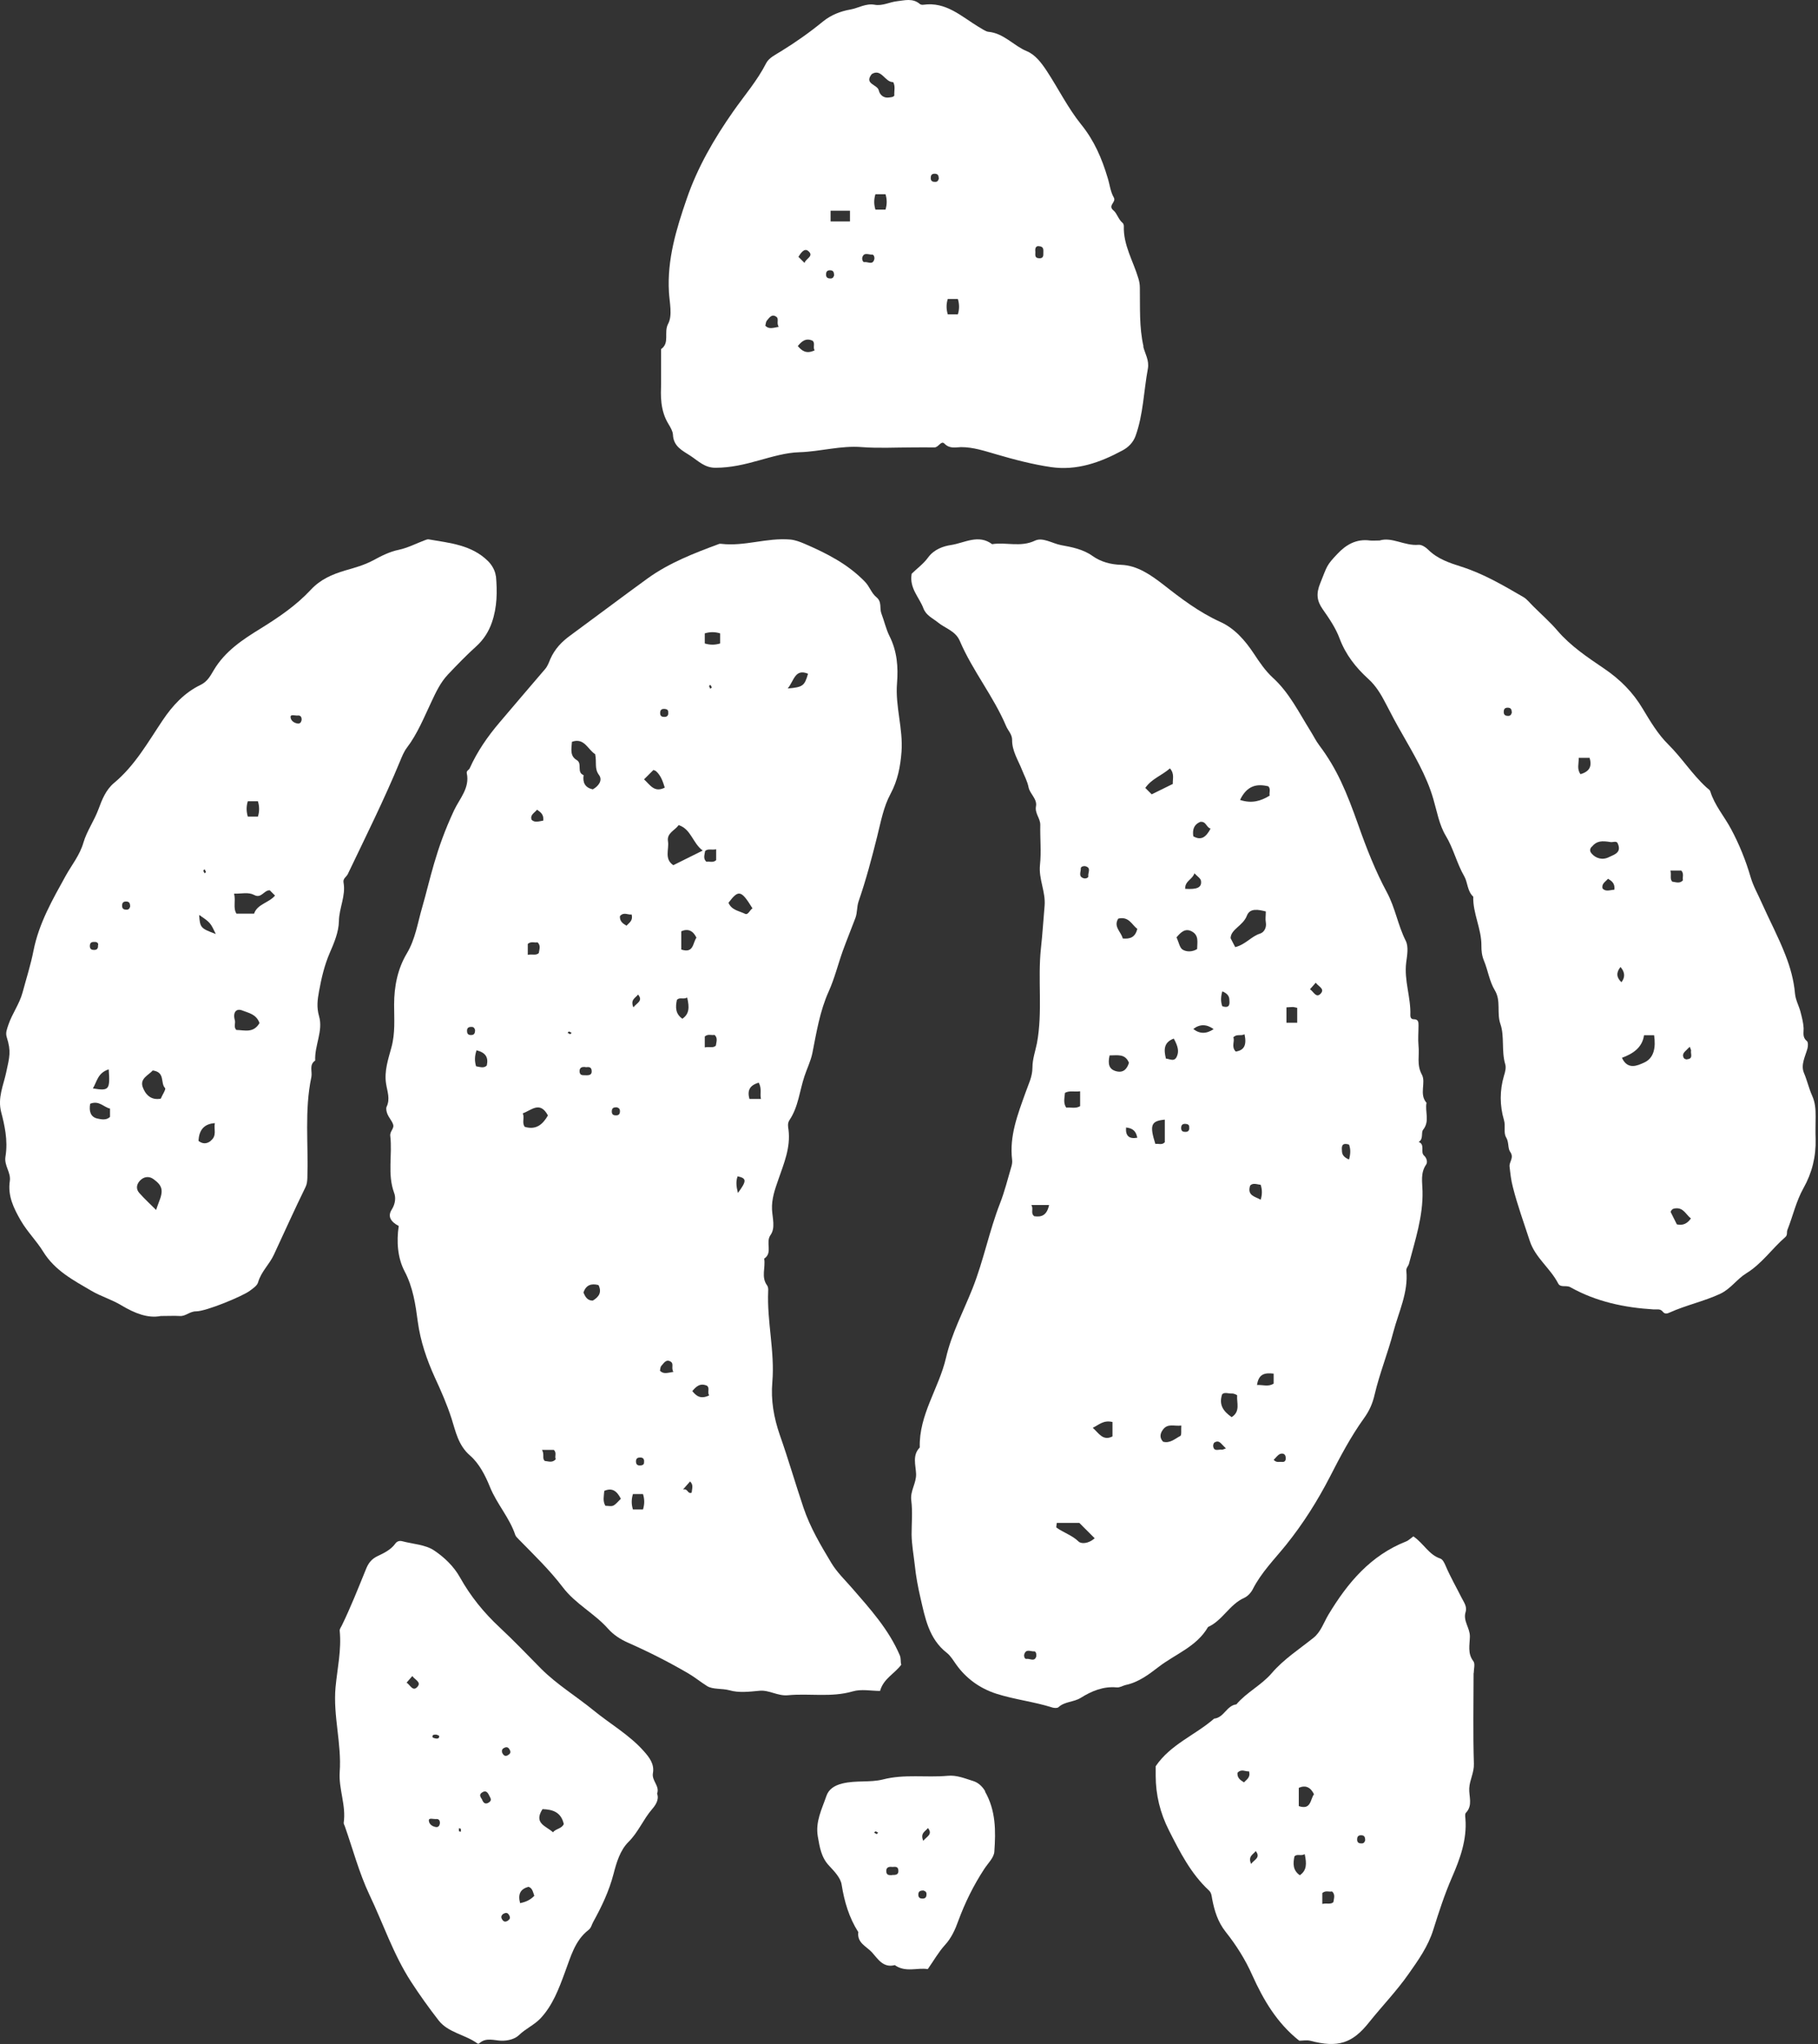
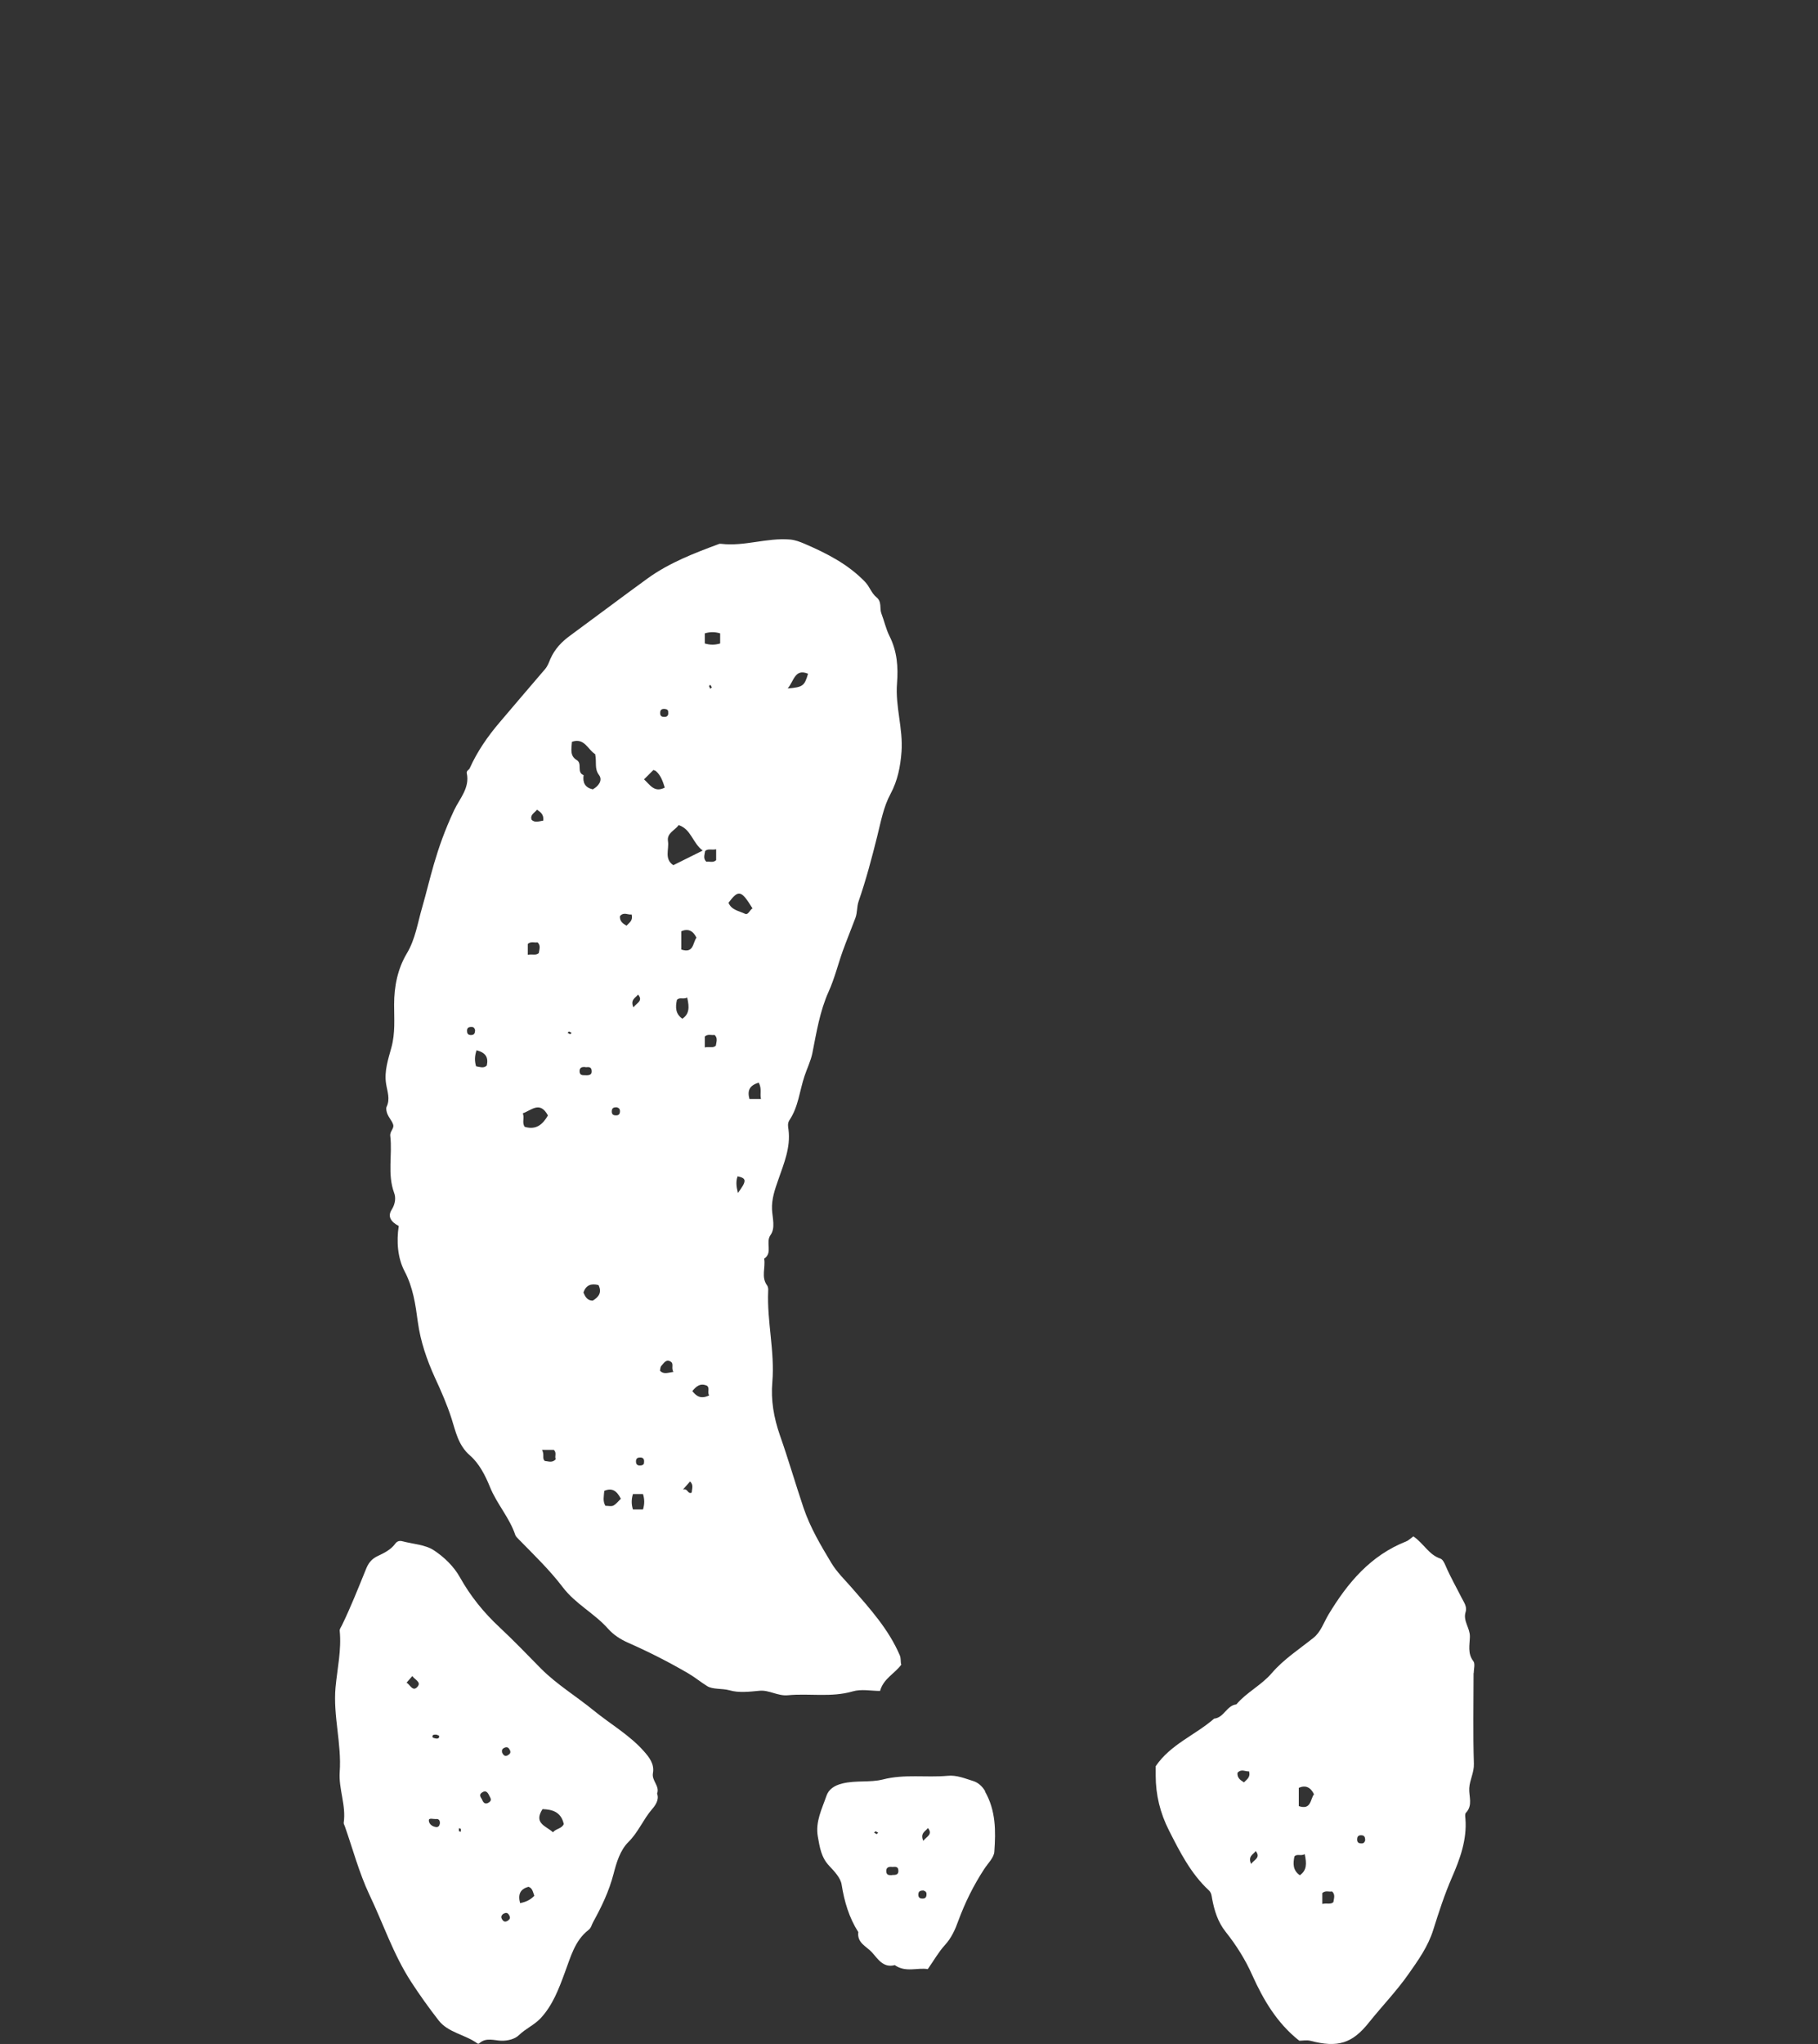
<svg xmlns="http://www.w3.org/2000/svg" fill="none" height="100%" overflow="visible" preserveAspectRatio="none" style="display: block;" viewBox="0 0 89 100" width="100%">
  <rect x="0" y="0" width="89" height="100" fill="#333333" stroke="none" />
  <g id="Vector">
    <path d="M44.133 81.426C43.82 81.873 43.255 82.108 43.083 82.727C42.644 82.727 42.166 82.625 41.743 82.75C40.685 83.056 39.627 82.837 38.57 82.938C38.068 82.985 37.661 82.672 37.175 82.719C36.689 82.766 36.164 82.829 35.71 82.695C35.334 82.594 34.903 82.664 34.62 82.492C34.315 82.304 34.001 82.045 33.688 81.865C32.748 81.316 31.76 80.815 30.765 80.376C30.373 80.204 30.044 79.992 29.77 79.686C29.104 78.934 28.172 78.472 27.56 77.665C26.91 76.811 26.142 76.074 25.398 75.314C25.335 75.244 25.249 75.173 25.225 75.095C24.943 74.249 24.324 73.582 23.987 72.752C23.76 72.188 23.454 71.592 23.008 71.208C22.428 70.707 22.303 70.017 22.107 69.406C21.88 68.701 21.59 68.043 21.284 67.384C20.892 66.515 20.587 65.637 20.453 64.665C20.344 63.843 20.226 62.989 19.803 62.189C19.466 61.547 19.403 60.732 19.521 59.98C19.129 59.776 18.965 59.509 19.176 59.18C19.364 58.883 19.38 58.577 19.294 58.358C18.957 57.441 19.215 56.501 19.106 55.576C19.074 55.341 19.325 55.208 19.239 54.996C19.176 54.824 19.043 54.683 18.972 54.518C18.925 54.408 18.886 54.244 18.925 54.15C19.113 53.766 18.957 53.39 18.902 53.029C18.8 52.402 19.012 51.799 19.16 51.251C19.356 50.538 19.294 49.848 19.294 49.151C19.294 48.257 19.466 47.403 19.913 46.651C20.336 45.946 20.445 45.154 20.665 44.402C21.072 42.999 21.308 41.613 22.232 39.638C22.498 39.074 23.008 38.549 22.851 37.828C22.828 37.703 22.953 37.671 22.992 37.593C23.36 36.77 23.87 36.033 24.457 35.344C25.202 34.474 25.938 33.597 26.691 32.727C26.816 32.578 26.879 32.39 26.941 32.241C27.161 31.747 27.498 31.395 27.921 31.089C29.182 30.165 30.428 29.224 31.69 28.308C32.763 27.532 33.986 27.062 35.216 26.607C35.247 26.599 35.279 26.607 35.31 26.607C36.446 26.74 37.535 26.302 38.672 26.395C38.938 26.419 39.15 26.505 39.377 26.599C40.466 27.069 41.508 27.594 42.346 28.464C42.574 28.699 42.66 29.02 42.903 29.216C43.185 29.444 43.052 29.757 43.146 30.008C43.287 30.376 43.373 30.776 43.545 31.12C43.921 31.865 43.976 32.641 43.914 33.424C43.82 34.56 44.219 35.65 44.133 36.786C44.078 37.507 43.945 38.188 43.6 38.831C43.248 39.481 43.122 40.21 42.942 40.923C42.676 41.989 42.394 43.054 42.033 44.096C41.939 44.371 41.978 44.637 41.876 44.911C41.673 45.452 41.453 45.985 41.257 46.526C41.022 47.184 40.858 47.865 40.568 48.508C40.137 49.464 39.972 50.498 39.769 51.525C39.69 51.909 39.51 52.269 39.385 52.645C39.142 53.366 39.087 54.15 38.648 54.8C38.546 54.957 38.578 55.121 38.601 55.27C38.711 56.148 38.374 56.924 38.099 57.723C37.935 58.193 37.77 58.655 37.794 59.18C37.817 59.596 37.966 60.081 37.723 60.418C37.457 60.794 37.849 61.288 37.41 61.578C37.488 62.017 37.245 62.479 37.559 62.895C37.606 62.965 37.614 63.075 37.606 63.169C37.543 64.657 37.935 66.123 37.81 67.612C37.731 68.497 37.88 69.351 38.178 70.213C38.593 71.388 38.938 72.587 39.337 73.77C39.667 74.742 40.176 75.596 40.693 76.458C40.975 76.928 41.367 77.297 41.727 77.712C42.605 78.723 43.506 79.718 44.047 80.979C44.117 81.144 44.078 81.293 44.117 81.434L44.133 81.426ZM32.967 42.326C33.453 42.083 33.876 41.871 34.401 41.613C33.9 41.236 33.837 40.57 33.226 40.367C33.022 40.641 32.638 40.758 32.701 41.158C32.763 41.55 32.505 42.02 32.959 42.326H32.967ZM29.135 36.895C28.783 36.684 28.61 36.073 27.999 36.292C27.976 36.645 27.89 36.982 28.234 37.185C28.524 37.358 28.211 37.789 28.571 37.922C28.516 38.29 28.642 38.533 29.018 38.619C29.316 38.455 29.512 38.165 29.323 37.914C29.088 37.601 29.222 37.303 29.135 36.888V36.895ZM25.594 54.471C25.688 54.69 25.539 54.925 25.688 55.129C26.267 55.302 26.581 54.988 26.824 54.573C26.432 53.844 26.017 54.322 25.586 54.471H25.594ZM36.838 44.441C36.282 43.54 36.156 43.517 35.663 44.167C35.811 44.528 36.188 44.567 36.477 44.708C36.626 44.778 36.705 44.52 36.838 44.441ZM34.095 45.875C33.931 45.538 33.688 45.413 33.351 45.562V46.455C33.97 46.659 33.907 46.126 34.095 45.875ZM31.525 38.126C31.823 38.392 32.027 38.8 32.544 38.533C32.45 38.235 32.356 37.945 32.121 37.734C32.082 37.703 32.035 37.687 31.988 37.671L31.525 38.133V38.126ZM30.397 73.332C30.185 72.909 29.942 72.783 29.582 72.94C29.566 73.191 29.496 73.434 29.637 73.669C29.77 73.669 29.919 73.708 30.021 73.661C30.154 73.598 30.248 73.465 30.389 73.332H30.397ZM38.562 33.683C39.306 33.62 39.385 33.557 39.557 32.962C38.914 32.696 38.875 33.307 38.562 33.683ZM28.563 63.231C28.65 63.451 28.759 63.631 29.018 63.631C29.323 63.451 29.472 63.224 29.3 62.871C28.939 62.777 28.689 62.871 28.563 63.231ZM33.641 48.806C33.445 48.908 33.273 48.775 33.139 48.916C33.061 49.268 33.061 49.605 33.406 49.84C33.751 49.605 33.751 49.276 33.641 48.806ZM30.985 73.097C30.906 73.355 30.906 73.598 30.985 73.849H31.478C31.557 73.59 31.557 73.347 31.478 73.097H30.985ZM35.255 30.987C34.996 30.909 34.761 30.909 34.503 30.987V31.481C34.761 31.559 34.996 31.559 35.255 31.481V30.987ZM37.151 52.967C36.681 53.1 36.579 53.366 36.689 53.766H37.253C37.191 53.507 37.308 53.272 37.144 52.967H37.151ZM23.329 51.384C23.227 51.689 23.235 51.924 23.306 52.167C23.502 52.199 23.689 52.277 23.831 52.128C23.917 51.736 23.784 51.501 23.329 51.384ZM34.714 68.27C34.62 68.097 34.754 67.925 34.62 67.8C34.283 67.643 34.08 67.831 33.892 68.058C34.08 68.285 34.283 68.474 34.714 68.27ZM34.503 51.243C34.738 51.196 34.903 51.29 35.044 51.157C35.067 50.976 35.153 50.788 34.981 50.632C34.832 50.663 34.66 50.569 34.503 50.71V51.243ZM25.837 46.714C26.072 46.667 26.236 46.761 26.377 46.627C26.401 46.447 26.487 46.259 26.314 46.102C26.166 46.134 25.993 46.04 25.837 46.181V46.714ZM35.059 41.55C34.824 41.597 34.66 41.503 34.519 41.636C34.495 41.816 34.409 42.004 34.581 42.161C34.73 42.13 34.903 42.224 35.059 42.083V41.55ZM26.534 70.934C26.667 71.169 26.526 71.341 26.667 71.475C26.847 71.49 27.043 71.584 27.208 71.388C27.137 71.255 27.27 71.083 27.114 70.934H26.534ZM32.967 67.118C32.842 66.922 33.006 66.726 32.834 66.617C32.607 66.475 32.497 66.695 32.379 66.82C32.325 66.875 32.325 66.985 32.309 67.063C32.489 67.243 32.669 67.165 32.967 67.118ZM26.597 40.147C26.628 39.834 26.456 39.732 26.291 39.614C26.158 39.779 25.938 39.865 26.025 40.108C26.181 40.257 26.361 40.187 26.597 40.147ZM36.125 58.365C36.564 57.77 36.556 57.645 36.109 57.55C36.023 57.793 36.039 58.029 36.125 58.365ZM30.35 44.817C30.326 45.068 30.491 45.186 30.671 45.288C30.804 45.139 31 45.045 30.922 44.739C30.742 44.77 30.546 44.606 30.358 44.81L30.35 44.817ZM28.673 52.206C28.493 52.183 28.352 52.222 28.375 52.449C28.399 52.63 28.54 52.598 28.665 52.606C28.846 52.614 28.994 52.59 28.963 52.363C28.939 52.183 28.798 52.199 28.673 52.214V52.206ZM33.453 72.869C33.68 72.814 33.657 73.112 33.86 73.026C33.876 72.83 33.962 72.65 33.782 72.478C33.704 72.572 33.617 72.666 33.445 72.862L33.453 72.869ZM31.533 71.514C31.541 71.326 31.423 71.294 31.29 71.31C31.188 71.318 31.134 71.381 31.134 71.498C31.134 71.678 31.243 71.71 31.376 71.694C31.478 71.686 31.549 71.624 31.525 71.514H31.533ZM31.008 49.284C31.165 49.072 31.502 48.97 31.235 48.657C31.118 48.822 30.844 48.9 31.008 49.284ZM23.259 50.397C23.227 50.295 23.188 50.232 23.063 50.24C22.882 50.24 22.851 50.349 22.867 50.483C22.875 50.584 22.937 50.639 23.055 50.639C23.235 50.639 23.251 50.53 23.259 50.397ZM32.709 34.866C32.732 34.748 32.654 34.694 32.56 34.686C32.426 34.67 32.317 34.701 32.317 34.882C32.317 35.007 32.371 35.062 32.473 35.07C32.607 35.085 32.724 35.054 32.716 34.866H32.709ZM30.193 54.173C30.06 54.173 29.95 54.189 29.95 54.377C29.95 54.502 30.005 54.557 30.107 54.565C30.24 54.581 30.35 54.549 30.35 54.369C30.35 54.244 30.295 54.205 30.193 54.173ZM34.848 33.628C34.824 33.589 34.801 33.542 34.777 33.503C34.754 33.526 34.714 33.55 34.714 33.565C34.722 33.612 34.754 33.651 34.777 33.699L34.848 33.628ZM27.913 50.6C27.913 50.6 27.96 50.553 27.983 50.53C27.936 50.506 27.897 50.475 27.85 50.467C27.835 50.467 27.811 50.506 27.788 50.53C27.827 50.553 27.874 50.577 27.913 50.6Z" fill="white" />
-     <path d="M44.635 28.064C44.894 27.814 45.215 27.579 45.442 27.265C45.732 26.873 46.187 26.717 46.571 26.662C47.221 26.56 47.903 26.121 48.569 26.623C49.258 26.513 49.963 26.787 50.669 26.45C51.045 26.27 51.523 26.591 51.946 26.67C52.455 26.764 53.019 26.866 53.489 27.203C53.889 27.485 54.359 27.618 54.892 27.634C55.676 27.665 56.334 28.127 56.945 28.597C57.823 29.287 58.7 29.953 59.735 30.423C60.432 30.736 60.949 31.324 61.38 31.975C61.654 32.39 61.944 32.821 62.313 33.158C63.12 33.894 63.582 34.85 64.146 35.751C64.295 35.986 64.413 36.237 64.585 36.465C65.447 37.608 65.917 38.729 66.505 40.39C66.897 41.503 67.335 42.615 67.892 43.65C68.307 44.418 68.432 45.264 68.816 46.024C68.965 46.314 68.887 46.737 68.84 47.09C68.73 47.967 69.075 48.798 69.043 49.668C69.043 49.793 69.098 49.864 69.2 49.864C69.443 49.864 69.443 50.005 69.443 50.177C69.443 50.506 69.412 50.835 69.443 51.164C69.498 51.627 69.341 52.089 69.608 52.575C69.819 52.967 69.459 53.531 69.835 53.954C69.749 54.385 70.007 54.847 69.67 55.27C69.553 55.419 69.702 55.725 69.451 55.866C69.78 55.999 69.522 56.359 69.71 56.532C69.858 56.665 69.89 56.869 69.819 56.971C69.529 57.386 69.631 57.84 69.639 58.271C69.67 59.509 69.279 60.669 68.973 61.837C68.942 61.946 68.832 62.032 68.848 62.174C68.95 63.231 68.472 64.18 68.213 65.159C67.947 66.186 67.539 67.188 67.296 68.223C67.194 68.669 67.037 69.022 66.771 69.39C66.129 70.284 65.611 71.263 65.11 72.243C64.499 73.426 63.794 74.546 62.955 75.588C62.391 76.286 61.741 76.936 61.325 77.759C61.239 77.923 61.082 78.096 60.91 78.174C60.189 78.495 59.852 79.279 59.139 79.6C58.583 80.564 57.533 80.924 56.71 81.559C56.24 81.92 55.738 82.304 55.104 82.437C54.971 82.468 54.822 82.57 54.665 82.554C54.014 82.492 53.435 82.735 52.91 83.064C52.557 83.283 52.126 83.236 51.813 83.526C51.758 83.573 51.617 83.565 51.531 83.542C50.622 83.252 49.666 83.15 48.765 82.86C47.965 82.601 47.299 82.115 46.821 81.45C46.68 81.254 46.539 81.011 46.359 80.87C45.466 80.18 45.285 79.138 45.058 78.159C44.941 77.657 44.839 77.116 44.784 76.576C44.729 76.082 44.635 75.581 44.627 75.079C44.627 74.523 44.682 73.959 44.612 73.41C44.549 72.94 44.862 72.572 44.847 72.109C44.831 71.678 44.651 71.2 45.027 70.816C44.98 69.218 45.967 67.917 46.312 66.428C46.586 65.237 47.166 64.156 47.613 63.028C48.153 61.664 48.428 60.222 48.961 58.859C49.18 58.295 49.329 57.699 49.501 57.112C49.54 56.994 49.564 56.861 49.548 56.743C49.407 55.576 49.822 54.526 50.199 53.468C50.34 53.061 50.543 52.684 50.543 52.23C50.543 51.822 50.684 51.431 50.763 51.039C51.053 49.487 50.794 47.928 50.959 46.392C51.037 45.695 51.076 45.005 51.139 44.308C51.194 43.626 50.841 43.007 50.912 42.318C50.982 41.667 50.912 41.009 50.927 40.351C50.927 40.03 50.653 39.795 50.716 39.45C50.786 39.089 50.418 38.839 50.355 38.525C50.292 38.204 50.144 37.953 50.034 37.671C49.846 37.193 49.54 36.739 49.548 36.198C49.548 35.924 49.352 35.751 49.258 35.532C48.639 34.067 47.613 32.821 46.986 31.355C46.774 30.862 46.273 30.744 45.92 30.454C45.662 30.243 45.34 30.117 45.207 29.765C45.003 29.224 44.518 28.785 44.627 28.096L44.635 28.064ZM61.96 44.59C61.615 44.504 61.192 44.41 61.043 44.794C60.855 45.295 60.252 45.46 60.244 45.899C60.338 46.079 60.408 46.228 60.471 46.337C60.988 46.204 61.255 45.812 61.678 45.679C61.882 45.617 62.015 45.389 61.968 45.123C61.937 44.966 61.968 44.794 61.968 44.59H61.96ZM51.734 74.515C51.727 74.617 51.695 74.719 51.719 74.734C52.056 74.985 52.479 75.103 52.8 75.416C52.925 75.541 53.278 75.534 53.591 75.259C53.317 74.985 53.051 74.719 52.839 74.507H51.734V74.515ZM60.706 39.136C61.278 39.325 61.725 39.191 62.156 38.925C62.124 38.776 62.219 38.604 62.093 38.47C61.513 38.329 61.043 38.439 60.706 39.136ZM56.381 38.862C56.718 38.698 57.063 38.525 57.415 38.353C57.4 38.11 57.509 37.859 57.274 37.593C56.882 37.938 56.373 38.102 56.068 38.549C56.161 38.643 56.255 38.737 56.381 38.862ZM57.596 45.859C57.713 46.11 57.752 46.377 57.901 46.463C58.097 46.58 58.379 46.573 58.606 46.431C58.606 46.11 58.708 45.766 58.348 45.57C58.026 45.397 57.815 45.601 57.596 45.859ZM60.291 69.335C60.738 69.053 60.534 68.63 60.565 68.27C60.565 68.246 60.408 68.176 60.33 68.176C60.15 68.191 59.946 68.09 59.829 68.215C59.656 68.74 59.899 69.053 60.291 69.328V69.335ZM54.743 44.943C54.492 45.342 54.892 45.593 54.963 45.914C55.315 45.946 55.574 45.867 55.676 45.444C55.409 45.248 55.268 44.817 54.743 44.943ZM57.023 54.777C56.342 54.839 56.271 55.051 56.561 55.968C56.71 55.936 56.882 56.038 57.023 55.882V54.777ZM54.32 51.635C54.226 52.05 54.281 52.332 54.681 52.418C55.025 52.489 55.182 52.269 55.268 51.995C55.08 51.54 54.712 51.635 54.32 51.635ZM57.831 69.743C57.486 69.79 57.172 69.618 56.929 69.947C56.781 70.15 56.765 70.346 56.937 70.534C57.282 70.628 57.525 70.385 57.783 70.252C57.854 70.213 57.815 69.97 57.831 69.743ZM52.878 53.39C52.581 53.429 52.353 53.343 52.134 53.468C52.118 53.711 52.04 53.962 52.197 54.189C52.424 54.165 52.651 54.252 52.878 54.118V53.39ZM57.462 50.812C56.953 51 56.976 51.376 57.078 51.791C57.282 51.807 57.509 51.979 57.627 51.65C57.705 51.446 57.69 51.219 57.462 50.812ZM54.461 69.57C54.014 69.461 53.787 69.719 53.497 69.853C53.795 70.119 53.991 70.511 54.461 70.276V69.57ZM58.418 40.915C58.802 41.135 59.037 40.962 59.264 40.539C59.045 40.476 59.053 40.171 58.755 40.21C58.442 40.343 58.371 40.594 58.418 40.915ZM62.979 49.284V50.036H63.504V49.307C63.417 49.292 63.355 49.268 63.292 49.268C63.198 49.268 63.104 49.276 62.979 49.284ZM58.019 43.485C58.614 43.525 58.841 43.415 58.794 43.093C58.779 42.976 58.614 42.874 58.473 42.725C58.371 43.039 58.011 43.086 58.019 43.485ZM51.358 58.953H50.488C50.614 59.149 50.434 59.345 50.63 59.502C50.99 59.556 51.248 59.462 51.358 58.953ZM60.926 50.6C60.73 50.702 60.557 50.569 60.377 50.749C60.463 50.945 60.26 51.203 60.495 51.446C60.926 51.384 61.035 51.109 60.926 50.6ZM62.352 67.204C61.897 67.149 61.615 67.228 61.537 67.76C61.827 67.745 62.093 67.862 62.352 67.69V67.204ZM59.413 50.349C59.069 50.099 58.737 50.096 58.418 50.342C58.726 50.587 59.058 50.59 59.413 50.349ZM61.717 58.694C61.795 58.444 61.795 58.209 61.717 57.966C61.521 57.942 61.333 57.856 61.2 58.005C61.043 58.499 61.443 58.538 61.717 58.694ZM55.127 55.161C55.091 55.568 55.273 55.735 55.676 55.662C55.621 55.396 55.511 55.2 55.127 55.161ZM66.042 55.999C65.643 55.874 65.682 56.14 65.698 56.352C65.713 56.54 65.854 56.649 66.042 56.728C66.113 56.469 66.129 56.234 66.042 55.999ZM59.837 49.229C60.236 49.354 60.197 49.088 60.181 48.876C60.166 48.688 60.025 48.578 59.837 48.5C59.766 48.759 59.75 48.994 59.837 49.229ZM53.145 42.38C53.035 42.357 52.91 42.404 52.91 42.482C52.925 42.647 52.769 42.882 53.051 42.968C53.145 42.999 53.294 42.945 53.278 42.866C53.247 42.702 53.443 42.459 53.137 42.38H53.145ZM64.13 48.398C64.311 48.516 64.436 48.861 64.663 48.602C64.867 48.367 64.53 48.257 64.413 48.077C64.326 48.171 64.248 48.265 64.13 48.398ZM50.731 81.034C50.747 80.917 50.708 80.784 50.63 80.791C50.465 80.807 50.23 80.65 50.144 80.932C50.112 81.026 50.167 81.175 50.245 81.16C50.41 81.128 50.653 81.324 50.731 81.034ZM60.017 70.863C59.962 70.809 59.938 70.785 59.915 70.761C59.782 70.644 59.688 70.432 59.453 70.573C59.413 70.597 59.39 70.683 59.39 70.738C59.421 71.052 59.672 70.887 59.829 70.926C59.852 70.926 59.883 70.91 60.009 70.863H60.017ZM62.352 71.42C62.493 71.576 62.626 71.506 62.751 71.522C62.939 71.545 62.955 71.404 62.939 71.279C62.916 71.106 62.759 71.091 62.657 71.138C62.54 71.192 62.454 71.326 62.352 71.42ZM58.215 55.168C58.238 55.051 58.16 54.996 58.066 54.988C57.932 54.972 57.823 55.004 57.823 55.184C57.823 55.309 57.877 55.364 57.979 55.372C58.113 55.388 58.23 55.356 58.222 55.168H58.215Z" fill="white" />
-     <path d="M24.27 28.175C24.246 27.94 24.098 27.657 23.894 27.454C23.087 26.654 22.021 26.568 20.987 26.388C20.932 26.38 20.861 26.404 20.806 26.427C20.383 26.584 19.968 26.803 19.529 26.897C19.067 26.991 18.66 27.203 18.268 27.415C17.829 27.65 17.343 27.783 16.904 27.908C16.246 28.104 15.69 28.347 15.22 28.849C14.507 29.616 13.652 30.196 12.767 30.745C11.889 31.285 11.02 31.85 10.463 32.79C10.314 33.033 10.173 33.338 9.813 33.511C9.029 33.887 8.442 34.522 7.956 35.25C7.235 36.324 6.6 37.46 5.582 38.306C5.182 38.643 4.994 39.121 4.829 39.568C4.618 40.148 4.25 40.657 4.085 41.221C3.905 41.84 3.521 42.303 3.223 42.835C2.573 44.011 1.907 45.163 1.64 46.51C1.507 47.192 1.288 47.874 1.107 48.548C0.951 49.127 0.598 49.582 0.41 50.138C0.339 50.358 0.261 50.522 0.332 50.749C0.551 51.447 0.473 51.682 0.3 52.481C0.167 53.1 -0.123 53.703 0.057 54.409C0.144 54.73 0.222 55.075 0.269 55.404C0.324 55.788 0.332 56.195 0.269 56.579C0.191 57.026 0.543 57.355 0.481 57.778C0.371 58.507 0.669 59.11 1.021 59.721C1.342 60.27 1.797 60.717 2.118 61.242C2.698 62.174 3.599 62.636 4.477 63.153C4.947 63.428 5.488 63.584 5.95 63.867C6.592 64.25 7.243 64.509 7.87 64.384C8.269 64.384 8.536 64.368 8.794 64.384C9.092 64.407 9.28 64.156 9.601 64.156C10.095 64.156 11.882 63.412 12.226 63.153C12.383 63.036 12.587 62.903 12.634 62.738C12.783 62.213 13.19 61.861 13.409 61.383C13.919 60.285 14.42 59.173 14.953 58.084C15.031 57.927 15.039 57.786 15.047 57.629C15.102 55.984 14.898 54.322 15.243 52.693C15.298 52.419 15.118 52.097 15.431 51.886C15.392 51.149 15.831 50.436 15.619 49.715C15.494 49.276 15.541 48.916 15.619 48.493C15.737 47.85 15.878 47.239 16.136 46.636C16.356 46.134 16.583 45.593 16.591 45.069C16.599 44.426 16.936 43.831 16.818 43.18C16.779 42.984 16.951 42.906 17.022 42.773C17.899 40.939 18.808 39.121 19.584 37.241C19.678 37.013 19.772 36.778 19.913 36.59C20.438 35.901 20.759 35.094 21.12 34.334C21.347 33.848 21.567 33.385 21.927 33.002C22.381 32.523 22.836 32.053 23.322 31.614C23.682 31.285 23.925 30.901 24.082 30.447C24.34 29.703 24.348 28.935 24.278 28.175H24.27ZM5.323 52.317C5.394 53.32 5.339 53.382 4.547 53.249C4.751 52.912 4.782 52.489 5.323 52.317ZM4.649 46.079C4.743 46.087 4.837 46.142 4.798 46.252C4.814 46.455 4.688 46.487 4.555 46.471C4.453 46.463 4.398 46.401 4.398 46.283C4.398 46.103 4.508 46.072 4.641 46.087L4.649 46.079ZM5.386 54.644C5.198 54.824 4.947 54.761 4.759 54.722C4.43 54.644 4.351 54.362 4.414 54.001C4.853 53.821 5.08 54.174 5.386 54.236V54.644ZM6.177 44.504C5.997 44.504 5.966 44.395 5.981 44.261C5.989 44.16 6.052 44.105 6.169 44.105C6.349 44.105 6.365 44.214 6.373 44.348C6.342 44.45 6.302 44.512 6.177 44.504ZM7.87 53.751C7.376 53.845 7.11 53.531 6.984 53.178C6.843 52.763 7.266 52.606 7.478 52.371C8.105 52.458 7.838 52.983 8.081 53.233C8.136 53.288 7.94 53.578 7.87 53.751ZM10.017 42.53C10.04 42.577 10.072 42.616 10.079 42.663C10.079 42.679 10.04 42.702 10.017 42.726C9.993 42.679 9.962 42.639 9.954 42.592C9.954 42.577 9.993 42.553 10.017 42.53ZM10.314 55.819C10.111 55.976 9.915 55.968 9.719 55.819C9.74 55.271 10.006 54.981 10.518 54.949C10.455 55.247 10.636 55.561 10.314 55.811V55.819ZM9.75 44.763C10.307 45.139 10.299 45.147 10.565 45.695C9.821 45.421 9.789 45.382 9.75 44.763ZM12.132 39.2H12.626C12.704 39.458 12.704 39.701 12.626 39.952H12.132C12.054 39.693 12.054 39.45 12.132 39.2ZM12.438 43.783C12.798 43.979 12.916 43.548 13.206 43.556L13.464 43.815C13.159 44.175 12.595 44.23 12.438 44.7H11.576C11.396 44.41 11.552 44.089 11.458 43.721C11.835 43.729 12.156 43.635 12.438 43.783ZM11.568 50.389C11.427 50.24 11.537 50.068 11.498 49.919C11.388 49.543 11.552 49.308 11.874 49.441C12.164 49.558 12.548 49.613 12.704 50.052C12.406 50.561 11.968 50.397 11.576 50.389H11.568ZM7.776 58.82C7.729 58.93 7.697 59.047 7.642 59.196C7.352 58.907 7.07 58.648 6.82 58.366C6.655 58.178 6.671 57.966 6.843 57.77C7.031 57.566 7.29 57.527 7.509 57.684C7.956 58.005 8.011 58.24 7.776 58.82ZM14.585 35.399C14.381 35.376 14.224 35.242 14.224 35.07C14.224 34.937 14.444 35.015 14.561 35.007C14.734 34.984 14.773 35.101 14.765 35.227C14.742 35.337 14.695 35.407 14.577 35.399H14.585Z" fill="white" />
    <path d="M72.146 81.857C72.146 81.661 72.225 81.403 72.131 81.277C71.833 80.893 71.951 80.47 71.958 80.071C71.966 79.647 71.614 79.303 71.747 78.872C71.833 78.597 71.661 78.386 71.551 78.166C71.292 77.649 71.002 77.148 70.775 76.615C70.705 76.451 70.626 76.286 70.501 76.247C69.945 76.059 69.702 75.518 69.192 75.165C69.051 75.267 68.957 75.361 68.848 75.408C67.092 76.098 65.972 77.438 65.032 78.997C64.804 79.381 64.656 79.851 64.295 80.133C63.598 80.69 62.845 81.175 62.258 81.857C61.748 82.453 61.028 82.79 60.526 83.385C60.048 83.44 59.923 84.035 59.437 84.082C58.512 84.89 57.306 85.336 56.577 86.41V86.872C56.577 87.807 56.794 88.7 57.227 89.552C57.76 90.602 58.293 91.66 59.178 92.483C59.312 92.608 59.312 92.749 59.343 92.913C59.453 93.485 59.617 94.026 60.001 94.512C60.518 95.162 60.965 95.868 61.302 96.628C61.85 97.842 62.508 98.971 63.605 99.84C63.754 99.84 63.958 99.801 64.138 99.84C65.494 100.201 66.207 99.973 67.03 98.931C67.664 98.14 68.377 97.403 68.957 96.573C69.427 95.907 69.913 95.225 70.164 94.418C70.438 93.548 70.713 92.694 71.081 91.848C71.465 90.97 71.825 89.999 71.739 88.972C71.731 88.878 71.708 88.745 71.763 88.69C72.115 88.322 71.903 87.883 71.927 87.483C71.951 87.068 72.17 86.723 72.154 86.284C72.107 84.811 72.139 83.33 72.139 81.857H72.146ZM60.902 87.201C60.722 87.091 60.557 86.982 60.581 86.731C60.777 86.519 60.973 86.684 61.145 86.66C61.231 86.966 61.028 87.052 60.894 87.209L60.902 87.201ZM61.247 91.19C61.082 90.806 61.357 90.727 61.474 90.563C61.733 90.884 61.396 90.986 61.247 91.19ZM63.637 91.746C63.292 91.511 63.292 91.182 63.37 90.821C63.504 90.68 63.676 90.821 63.872 90.712C63.974 91.182 63.974 91.511 63.629 91.746H63.637ZM63.582 88.361V87.468C63.919 87.319 64.162 87.444 64.326 87.781C64.138 88.032 64.193 88.565 63.582 88.361ZM65.275 93.062C65.133 93.188 64.969 93.094 64.734 93.148V92.616C64.891 92.475 65.055 92.569 65.212 92.537C65.384 92.694 65.298 92.882 65.275 93.062ZM66.638 90.187C66.458 90.187 66.426 90.077 66.442 89.944C66.45 89.842 66.513 89.787 66.63 89.787C66.81 89.787 66.826 89.897 66.834 90.03C66.802 90.132 66.763 90.194 66.638 90.187Z" fill="white" />
    <path d="M32.168 87.75C32.309 87.374 31.894 87.123 31.964 86.747C32.043 86.308 31.792 85.979 31.51 85.665C30.805 84.874 29.88 84.349 29.073 83.691C28.219 82.993 27.271 82.421 26.487 81.638C25.821 80.964 25.163 80.274 24.466 79.624C23.69 78.903 23.04 78.104 22.522 77.179C22.217 76.631 21.747 76.184 21.253 75.855C20.822 75.565 20.211 75.542 19.678 75.4C19.545 75.369 19.427 75.408 19.341 75.534C19.129 75.824 18.785 75.988 18.503 76.121C18.166 76.278 18.025 76.498 17.915 76.772C17.539 77.696 17.171 78.629 16.732 79.53C16.692 79.608 16.622 79.702 16.63 79.781C16.724 80.721 16.512 81.63 16.426 82.555C16.301 83.949 16.732 85.313 16.63 86.7C16.575 87.53 16.951 88.329 16.826 89.176C16.818 89.231 16.865 89.293 16.881 89.348C17.272 90.461 17.578 91.621 18.079 92.686C18.761 94.112 19.255 95.617 20.125 96.957C20.548 97.607 21.002 98.242 21.472 98.845C21.942 99.448 22.765 99.535 23.361 99.966C23.416 100.005 23.439 99.989 23.502 99.934C23.815 99.683 24.191 99.825 24.536 99.84C24.881 99.848 25.21 99.754 25.406 99.566C25.727 99.253 26.15 99.072 26.456 98.751C27.059 98.109 27.357 97.302 27.655 96.494C27.937 95.75 28.133 94.943 28.814 94.418C28.94 94.324 28.971 94.151 29.042 94.026C29.457 93.274 29.817 92.522 30.037 91.675C30.178 91.135 30.35 90.531 30.765 90.116C31.244 89.646 31.486 89.019 31.917 88.518C32.066 88.345 32.286 88.063 32.168 87.75ZM21.339 84.858C21.394 84.882 21.488 84.897 21.496 84.929C21.519 85.046 21.425 85.07 21.331 85.054C21.276 85.046 21.182 85.015 21.175 84.992C21.151 84.874 21.237 84.858 21.339 84.866V84.858ZM20.438 82.523C20.211 82.782 20.085 82.437 19.905 82.32C20.023 82.186 20.109 82.092 20.187 81.998C20.297 82.178 20.642 82.288 20.438 82.523ZM21.355 89.387C21.151 89.364 20.994 89.231 20.994 89.058C20.994 88.925 21.214 89.003 21.331 88.996C21.504 88.972 21.543 89.09 21.535 89.215C21.512 89.325 21.465 89.395 21.347 89.387H21.355ZM22.475 89.591C22.46 89.544 22.468 89.497 22.468 89.442C22.499 89.45 22.53 89.458 22.561 89.474C22.561 89.521 22.561 89.568 22.561 89.615C22.53 89.607 22.483 89.607 22.475 89.591ZM23.948 88.173C23.76 88.306 23.659 88.204 23.596 88.032C23.525 87.922 23.439 87.805 23.588 87.703C23.776 87.57 23.87 87.679 23.948 87.844C24.003 87.961 24.097 88.063 23.948 88.173ZM24.889 93.948C24.779 94.026 24.669 94.058 24.575 93.893C24.513 93.783 24.544 93.721 24.622 93.642C24.74 93.579 24.842 93.54 24.928 93.705C24.991 93.815 24.967 93.893 24.881 93.948H24.889ZM24.873 85.869C24.716 85.955 24.646 85.869 24.583 85.752C24.56 85.65 24.567 85.571 24.677 85.516C24.834 85.43 24.912 85.516 24.967 85.634C25.006 85.728 24.983 85.806 24.873 85.861V85.869ZM25.461 93.109C25.343 92.655 25.484 92.42 25.868 92.31C26.064 92.365 26.088 92.561 26.158 92.749C25.986 92.929 25.774 93.047 25.461 93.109ZM27.067 89.638C26.73 89.332 26.111 89.207 26.558 88.51C27.051 88.525 27.467 88.651 27.6 89.239C27.498 89.474 27.216 89.458 27.067 89.646V89.638Z" fill="white" />
-     <path d="M55.981 16.954C55.762 15.998 55.817 15.042 55.801 14.078C55.801 13.921 55.777 13.78 55.73 13.623C55.48 12.777 54.986 11.994 55.017 11.061C55.017 11.006 54.994 10.928 54.947 10.897C54.751 10.732 54.68 10.434 54.516 10.301C54.203 10.043 54.665 9.901 54.524 9.659C54.359 9.376 54.328 9.024 54.226 8.703C53.944 7.754 53.568 6.877 52.925 6.085C52.275 5.278 51.805 4.322 51.233 3.453C50.982 3.077 50.684 2.677 50.269 2.505C49.618 2.238 49.148 1.627 48.388 1.556C48.271 1.549 48.067 1.408 47.903 1.313C47.064 0.804 46.312 0.075 45.207 0.232C45.152 0.24 45.074 0.232 45.027 0.193C44.682 -0.105 44.275 0.021 43.914 0.06C43.554 0.099 43.193 0.303 42.817 0.232C42.386 0.154 42.018 0.397 41.626 0.467C41.172 0.546 40.702 0.718 40.294 1.047C39.644 1.58 38.954 2.066 38.241 2.505C37.967 2.677 37.645 2.826 37.512 3.084C37.074 3.946 36.439 4.675 35.89 5.459C34.958 6.791 34.143 8.193 33.618 9.729C33.109 11.202 32.654 12.699 32.748 14.29C32.779 14.815 32.928 15.434 32.709 15.841C32.482 16.264 32.803 16.773 32.364 17.079V18.779C32.349 19.312 32.301 20.072 32.74 20.77C32.819 20.903 32.936 21.099 32.944 21.263C32.968 21.843 33.398 22.039 33.798 22.298C34.19 22.556 34.503 22.893 35.036 22.885C35.765 22.885 36.455 22.721 37.152 22.525C37.802 22.345 38.492 22.141 39.134 22.125C40.161 22.094 41.164 21.788 42.198 21.875C43.013 21.937 43.836 21.89 44.658 21.89C45.019 21.89 45.379 21.882 45.74 21.89C45.944 21.898 46.069 21.538 46.233 21.702C46.492 21.968 46.774 21.882 47.048 21.875C47.652 21.875 48.2 22.063 48.772 22.227C49.658 22.486 50.551 22.721 51.46 22.854C52.714 23.034 53.858 22.627 54.947 22.039C55.245 21.882 55.472 21.647 55.589 21.334C55.973 20.268 55.989 19.14 56.193 18.043C56.271 17.628 56.052 17.306 55.965 16.946L55.981 16.954ZM37.465 15.935C37.489 15.857 37.489 15.755 37.536 15.692C37.653 15.559 37.771 15.347 37.99 15.488C38.163 15.59 37.99 15.794 38.123 15.99C37.826 16.045 37.638 16.115 37.465 15.935ZM39.55 12.268C39.886 12.526 39.448 12.644 39.385 12.863C39.267 12.746 39.181 12.66 39.087 12.566C39.197 12.385 39.369 12.135 39.55 12.268ZM39.056 16.93C39.244 16.703 39.448 16.515 39.785 16.672C39.918 16.805 39.785 16.977 39.879 17.142C39.456 17.338 39.244 17.149 39.056 16.93ZM40.639 13.623C40.459 13.623 40.427 13.514 40.443 13.38C40.451 13.279 40.513 13.224 40.631 13.224C40.811 13.224 40.827 13.334 40.835 13.467C40.803 13.569 40.764 13.631 40.639 13.623ZM41.61 10.834H40.662V10.309H41.61V10.834ZM42.801 12.683C42.723 12.989 42.48 12.793 42.316 12.824C42.245 12.84 42.19 12.691 42.214 12.597C42.292 12.315 42.535 12.472 42.7 12.456C42.778 12.456 42.825 12.581 42.801 12.691V12.683ZM43.35 10.254H42.856C42.778 9.995 42.778 9.76 42.856 9.502H43.35C43.428 9.76 43.428 9.995 43.35 10.254ZM43.789 4.667C43.726 4.761 43.624 4.753 43.53 4.769C43.248 4.816 43.068 4.628 43.021 4.424C42.958 4.127 42.284 4.119 42.676 3.625C43.154 3.327 43.319 4.032 43.726 4.017C43.844 4.228 43.765 4.456 43.781 4.675L43.789 4.667ZM45.763 8.898C45.583 8.898 45.552 8.789 45.568 8.656C45.575 8.554 45.638 8.499 45.755 8.499C45.936 8.499 45.951 8.609 45.959 8.742C45.928 8.844 45.889 8.906 45.763 8.898ZM46.892 15.379H46.398C46.32 15.12 46.32 14.877 46.398 14.626H46.892C46.97 14.885 46.97 15.128 46.892 15.379ZM51.076 12.393C51.084 12.526 51.06 12.644 50.88 12.636C50.614 12.628 50.7 12.432 50.684 12.291C50.669 12.15 50.708 12.041 50.833 12.041C51.139 12.056 51.068 12.252 51.076 12.393Z" fill="white" />
-     <path d="M88.883 54.612C88.883 54.267 88.868 53.946 88.711 53.601C88.554 53.249 88.468 52.857 88.311 52.489C88.147 52.097 88.374 51.69 88.484 51.298C88.515 51.18 88.523 50.984 88.453 50.929C88.225 50.749 88.304 50.514 88.296 50.303C88.28 50.02 88.21 49.762 88.139 49.488C88.061 49.198 87.904 48.931 87.873 48.602C87.818 47.968 87.645 47.333 87.41 46.737C87.073 45.86 86.627 45.029 86.243 44.167C86.063 43.752 85.835 43.368 85.702 42.913C85.467 42.106 85.146 41.307 84.746 40.563C84.417 39.944 83.939 39.403 83.728 38.721C83.704 38.635 83.594 38.58 83.524 38.51C82.834 37.875 82.333 37.076 81.667 36.418C81.165 35.924 80.789 35.289 80.421 34.678C79.943 33.871 79.316 33.244 78.532 32.711C77.725 32.163 76.895 31.614 76.244 30.854C75.884 30.431 75.461 30.063 75.069 29.671C74.904 29.514 74.763 29.318 74.575 29.209C73.604 28.645 72.632 28.073 71.551 27.728C70.963 27.54 70.383 27.352 69.921 26.897C69.796 26.772 69.592 26.639 69.443 26.654C68.761 26.717 68.142 26.255 67.539 26.443C67.327 26.443 67.194 26.458 67.061 26.443C66.403 26.357 65.901 26.639 65.462 27.109C64.937 27.665 64.977 27.673 64.632 28.535C64.428 29.036 64.459 29.389 64.757 29.812C65.071 30.259 65.392 30.729 65.58 31.238C65.878 32.03 66.371 32.656 66.983 33.213C67.359 33.55 67.609 33.973 67.844 34.427C68.095 34.913 68.354 35.407 68.628 35.877C69.208 36.903 69.827 37.922 70.164 39.074C70.344 39.685 70.454 40.351 70.775 40.884C71.159 41.519 71.316 42.24 71.684 42.874C71.856 43.172 71.825 43.595 72.123 43.869C72.099 44.692 72.53 45.437 72.522 46.267C72.522 46.51 72.538 46.737 72.648 47.004C72.844 47.474 72.914 48.014 73.181 48.453C73.494 48.978 73.259 49.55 73.455 50.107C73.659 50.694 73.494 51.423 73.69 52.073C73.737 52.23 73.69 52.434 73.627 52.63C73.416 53.343 73.416 54.087 73.627 54.8C73.713 55.09 73.596 55.411 73.729 55.639C73.878 55.882 73.808 56.172 73.925 56.344C74.144 56.642 73.87 56.838 73.901 57.081C73.941 57.417 73.972 57.746 74.066 58.091C74.293 58.985 74.607 59.839 74.889 60.708C75.155 61.531 75.892 62.041 76.276 62.785C76.393 63.02 76.675 62.855 76.887 62.981C78.148 63.686 79.528 63.976 80.962 64.062C81.118 64.07 81.283 64.015 81.408 64.18C81.502 64.297 81.612 64.274 81.745 64.211C82.544 63.851 83.414 63.67 84.221 63.294C84.731 63.051 85.028 62.581 85.483 62.299C86.243 61.837 86.744 61.092 87.403 60.52C87.52 60.419 87.457 60.278 87.504 60.168C87.771 59.494 87.927 58.773 88.288 58.13C88.711 57.378 88.907 56.579 88.883 55.717C88.868 55.357 88.883 54.996 88.883 54.636V54.612ZM73.815 35.023C73.635 35.023 73.604 34.913 73.619 34.78C73.627 34.678 73.69 34.623 73.808 34.623C73.988 34.623 74.003 34.733 74.011 34.866C73.98 34.968 73.941 35.031 73.815 35.023ZM77.373 37.875C77.185 37.624 77.294 37.358 77.287 37.076H77.819C77.937 37.475 77.835 37.742 77.373 37.875ZM77.929 41.425C78.164 41.135 78.415 41.127 78.846 41.197C78.971 41.213 79.112 41.135 79.183 41.237C79.418 41.715 79.018 41.809 78.783 41.926C78.454 42.099 78.125 41.997 77.921 41.762C77.819 41.644 77.819 41.542 77.921 41.425H77.929ZM78.454 43.47C78.391 43.235 78.595 43.141 78.721 42.992C78.901 43.102 79.065 43.211 79.034 43.525C78.791 43.548 78.611 43.634 78.454 43.47ZM79.332 47.309C79.551 47.56 79.567 47.808 79.379 48.054C79.128 47.824 79.112 47.576 79.332 47.309ZM80.468 51.995C80.186 52.12 79.684 52.371 79.402 51.752C79.935 51.556 80.397 51.258 80.484 50.647H80.977C81.063 51.251 80.977 51.776 80.468 51.995ZM82.309 42.592C82.45 42.749 82.356 42.913 82.388 43.07C82.231 43.242 82.043 43.156 81.863 43.133C81.737 42.992 81.831 42.827 81.776 42.592H82.309ZM82.09 59.901C81.988 59.698 81.878 59.478 81.784 59.29C81.839 59.157 81.918 59.126 82.019 59.118C82.419 59.071 82.537 59.431 82.779 59.611C82.607 59.854 82.395 59.972 82.09 59.901ZM82.591 51.831C82.537 51.831 82.458 51.807 82.435 51.768C82.302 51.541 82.513 51.439 82.623 51.306C82.646 51.282 82.67 51.266 82.725 51.212C82.764 51.337 82.787 51.368 82.787 51.392C82.748 51.548 82.913 51.799 82.591 51.823V51.831Z" fill="white" />
    <path d="M48.232 87.64C48.075 87.365 47.856 87.201 47.652 87.138C47.245 87.013 46.837 86.833 46.383 86.88C45.333 86.974 44.275 86.786 43.217 87.06C42.59 87.217 41.901 87.091 41.234 87.256C40.827 87.358 40.569 87.546 40.459 87.859C40.239 88.502 39.91 89.121 40.036 89.849C40.13 90.374 40.2 90.876 40.6 91.291C40.851 91.558 41.156 91.879 41.203 92.208C41.336 93.039 41.564 93.814 42.018 94.527C41.948 95.06 42.426 95.225 42.692 95.522C42.982 95.844 43.24 96.29 43.805 96.141C44.33 96.518 44.925 96.251 45.419 96.337C45.717 95.914 45.944 95.507 46.249 95.17C46.578 94.817 46.767 94.386 46.915 93.971C47.245 93.078 47.66 92.239 48.177 91.448C48.357 91.166 48.663 90.884 48.678 90.586C48.749 89.583 48.757 88.58 48.216 87.64H48.232ZM42.919 89.732C42.88 89.708 42.833 89.685 42.794 89.661C42.817 89.638 42.841 89.599 42.856 89.599C42.904 89.606 42.943 89.638 42.99 89.661L42.919 89.732ZM43.679 91.738C43.554 91.738 43.413 91.761 43.389 91.581C43.366 91.354 43.507 91.315 43.687 91.338C43.82 91.33 43.961 91.307 43.977 91.487C44.008 91.714 43.859 91.738 43.679 91.73V91.738ZM45.113 92.882C45.011 92.874 44.956 92.811 44.956 92.694C44.956 92.514 45.066 92.498 45.199 92.49C45.301 92.521 45.364 92.561 45.356 92.686C45.356 92.866 45.246 92.897 45.113 92.882ZM45.199 90.061C45.035 89.677 45.309 89.599 45.427 89.434C45.685 89.755 45.348 89.857 45.199 90.061Z" fill="white" />
  </g>
</svg>